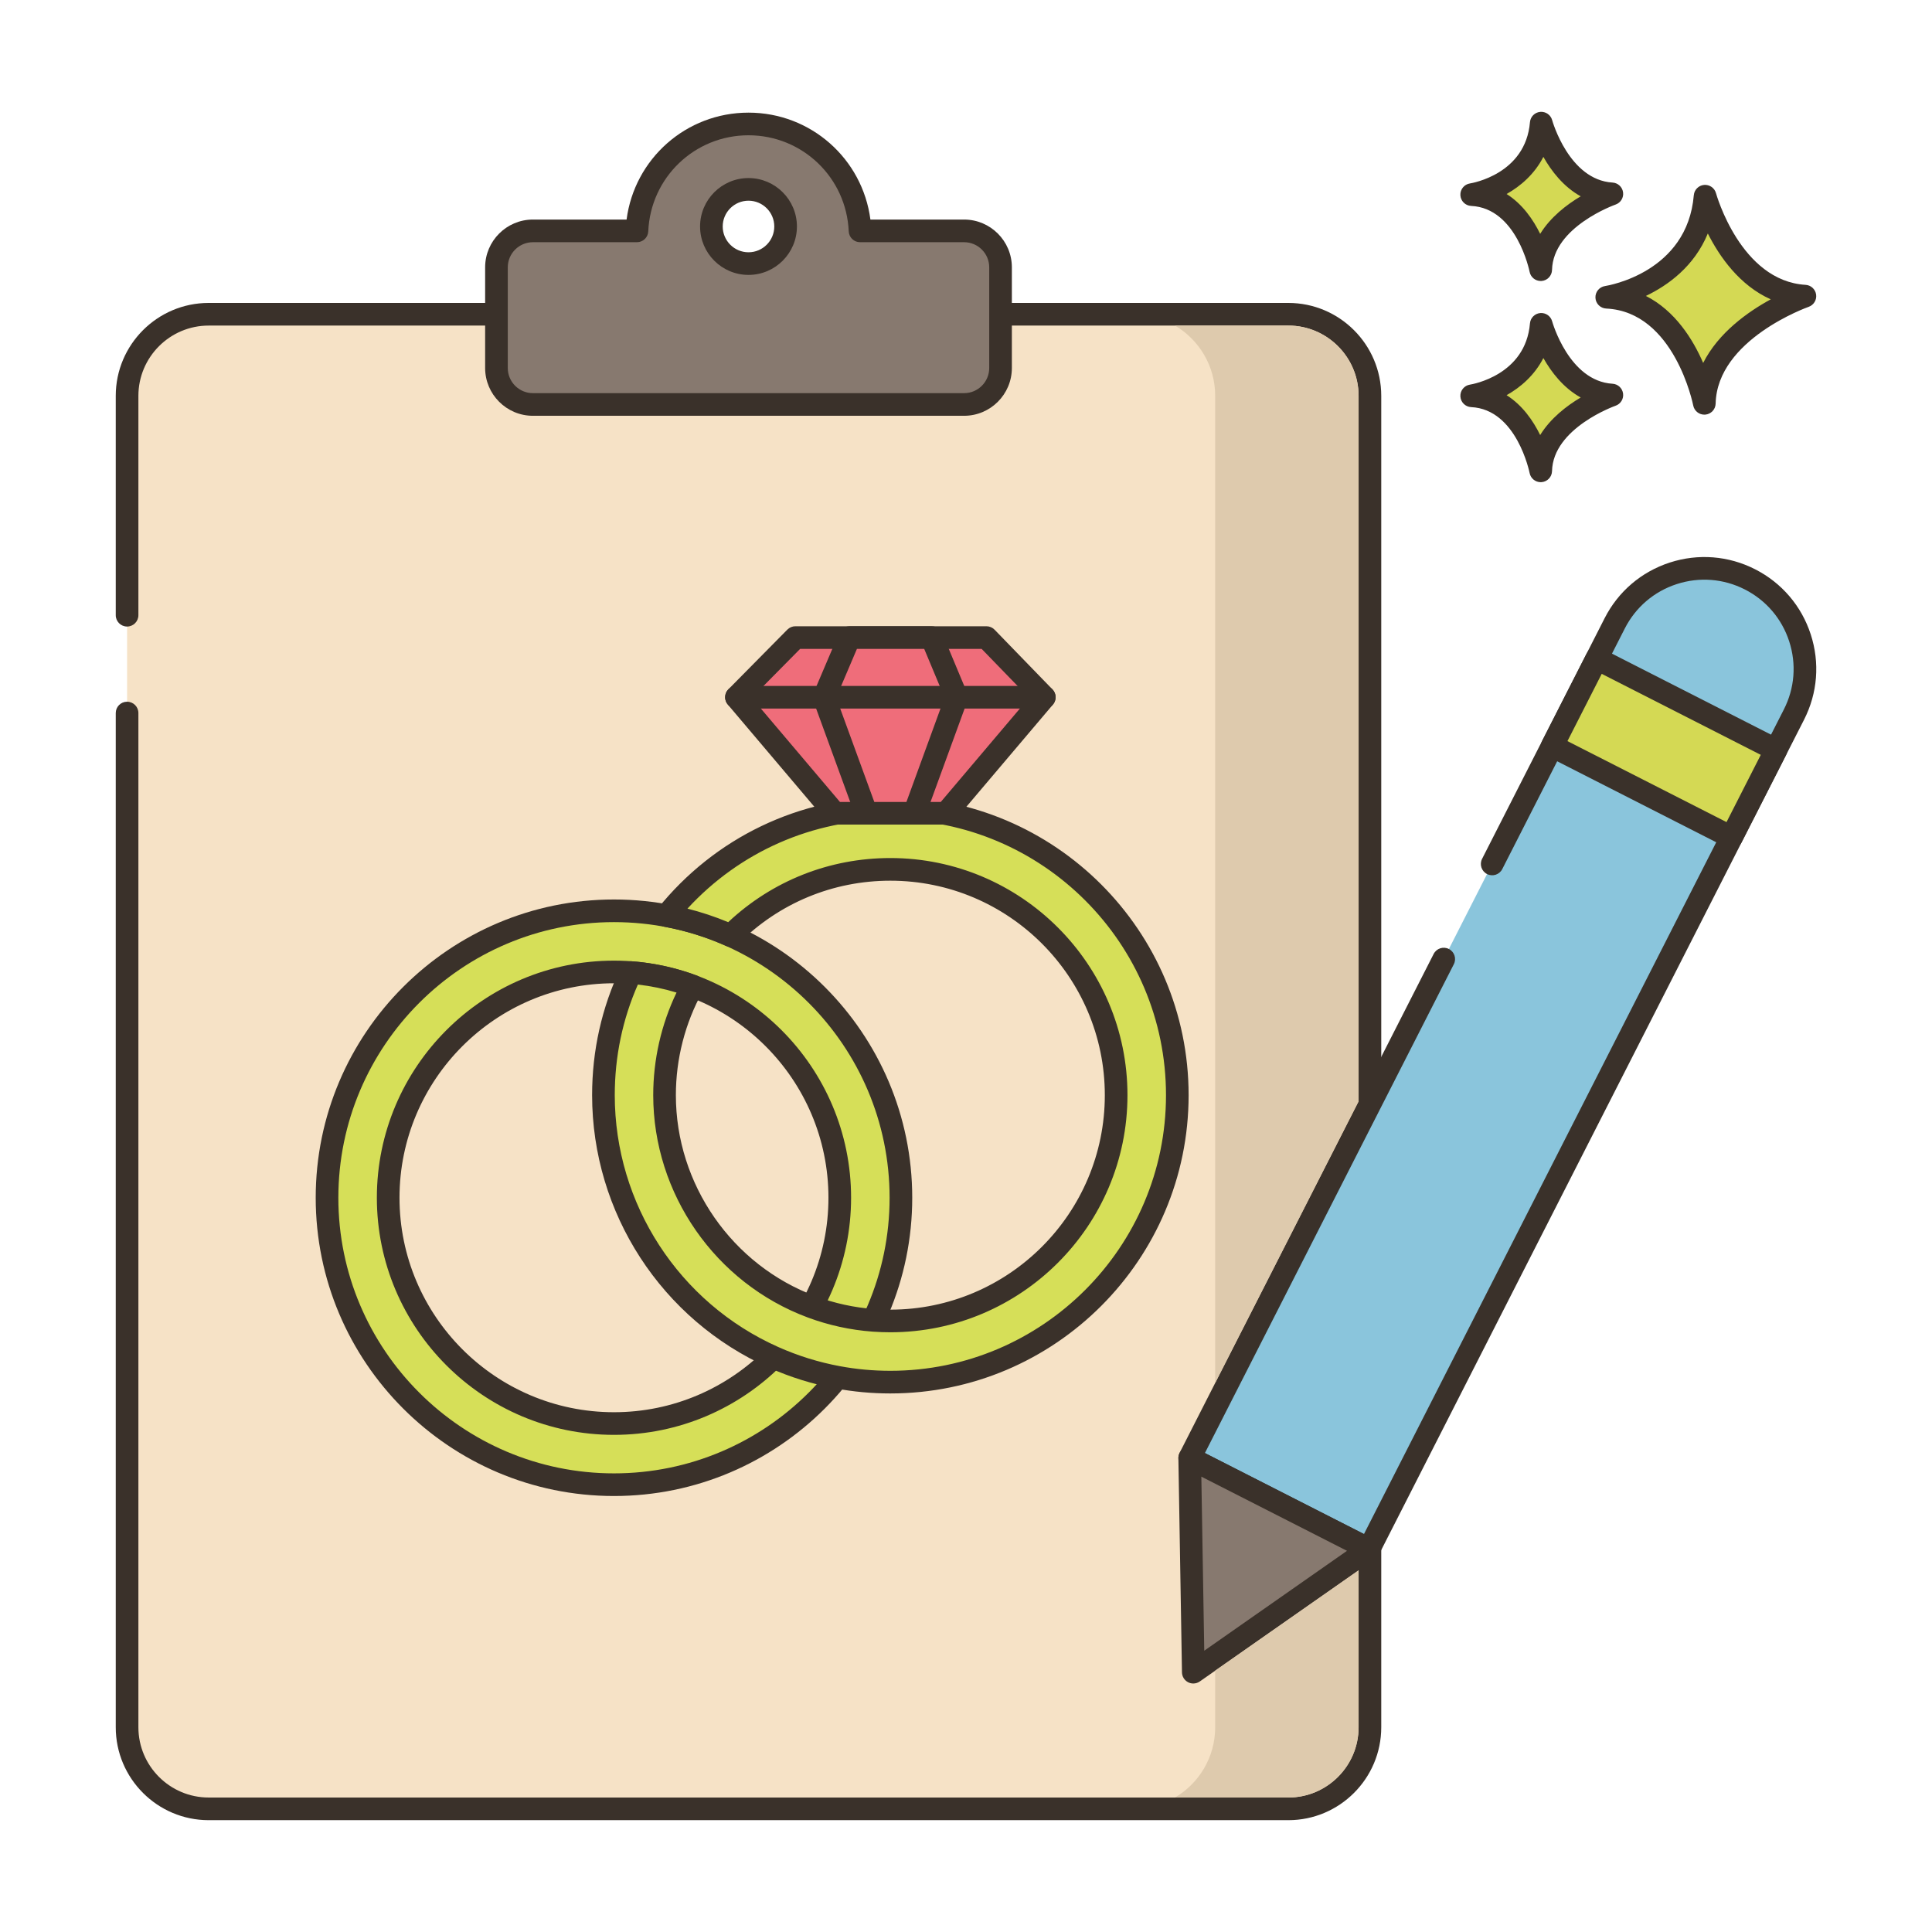
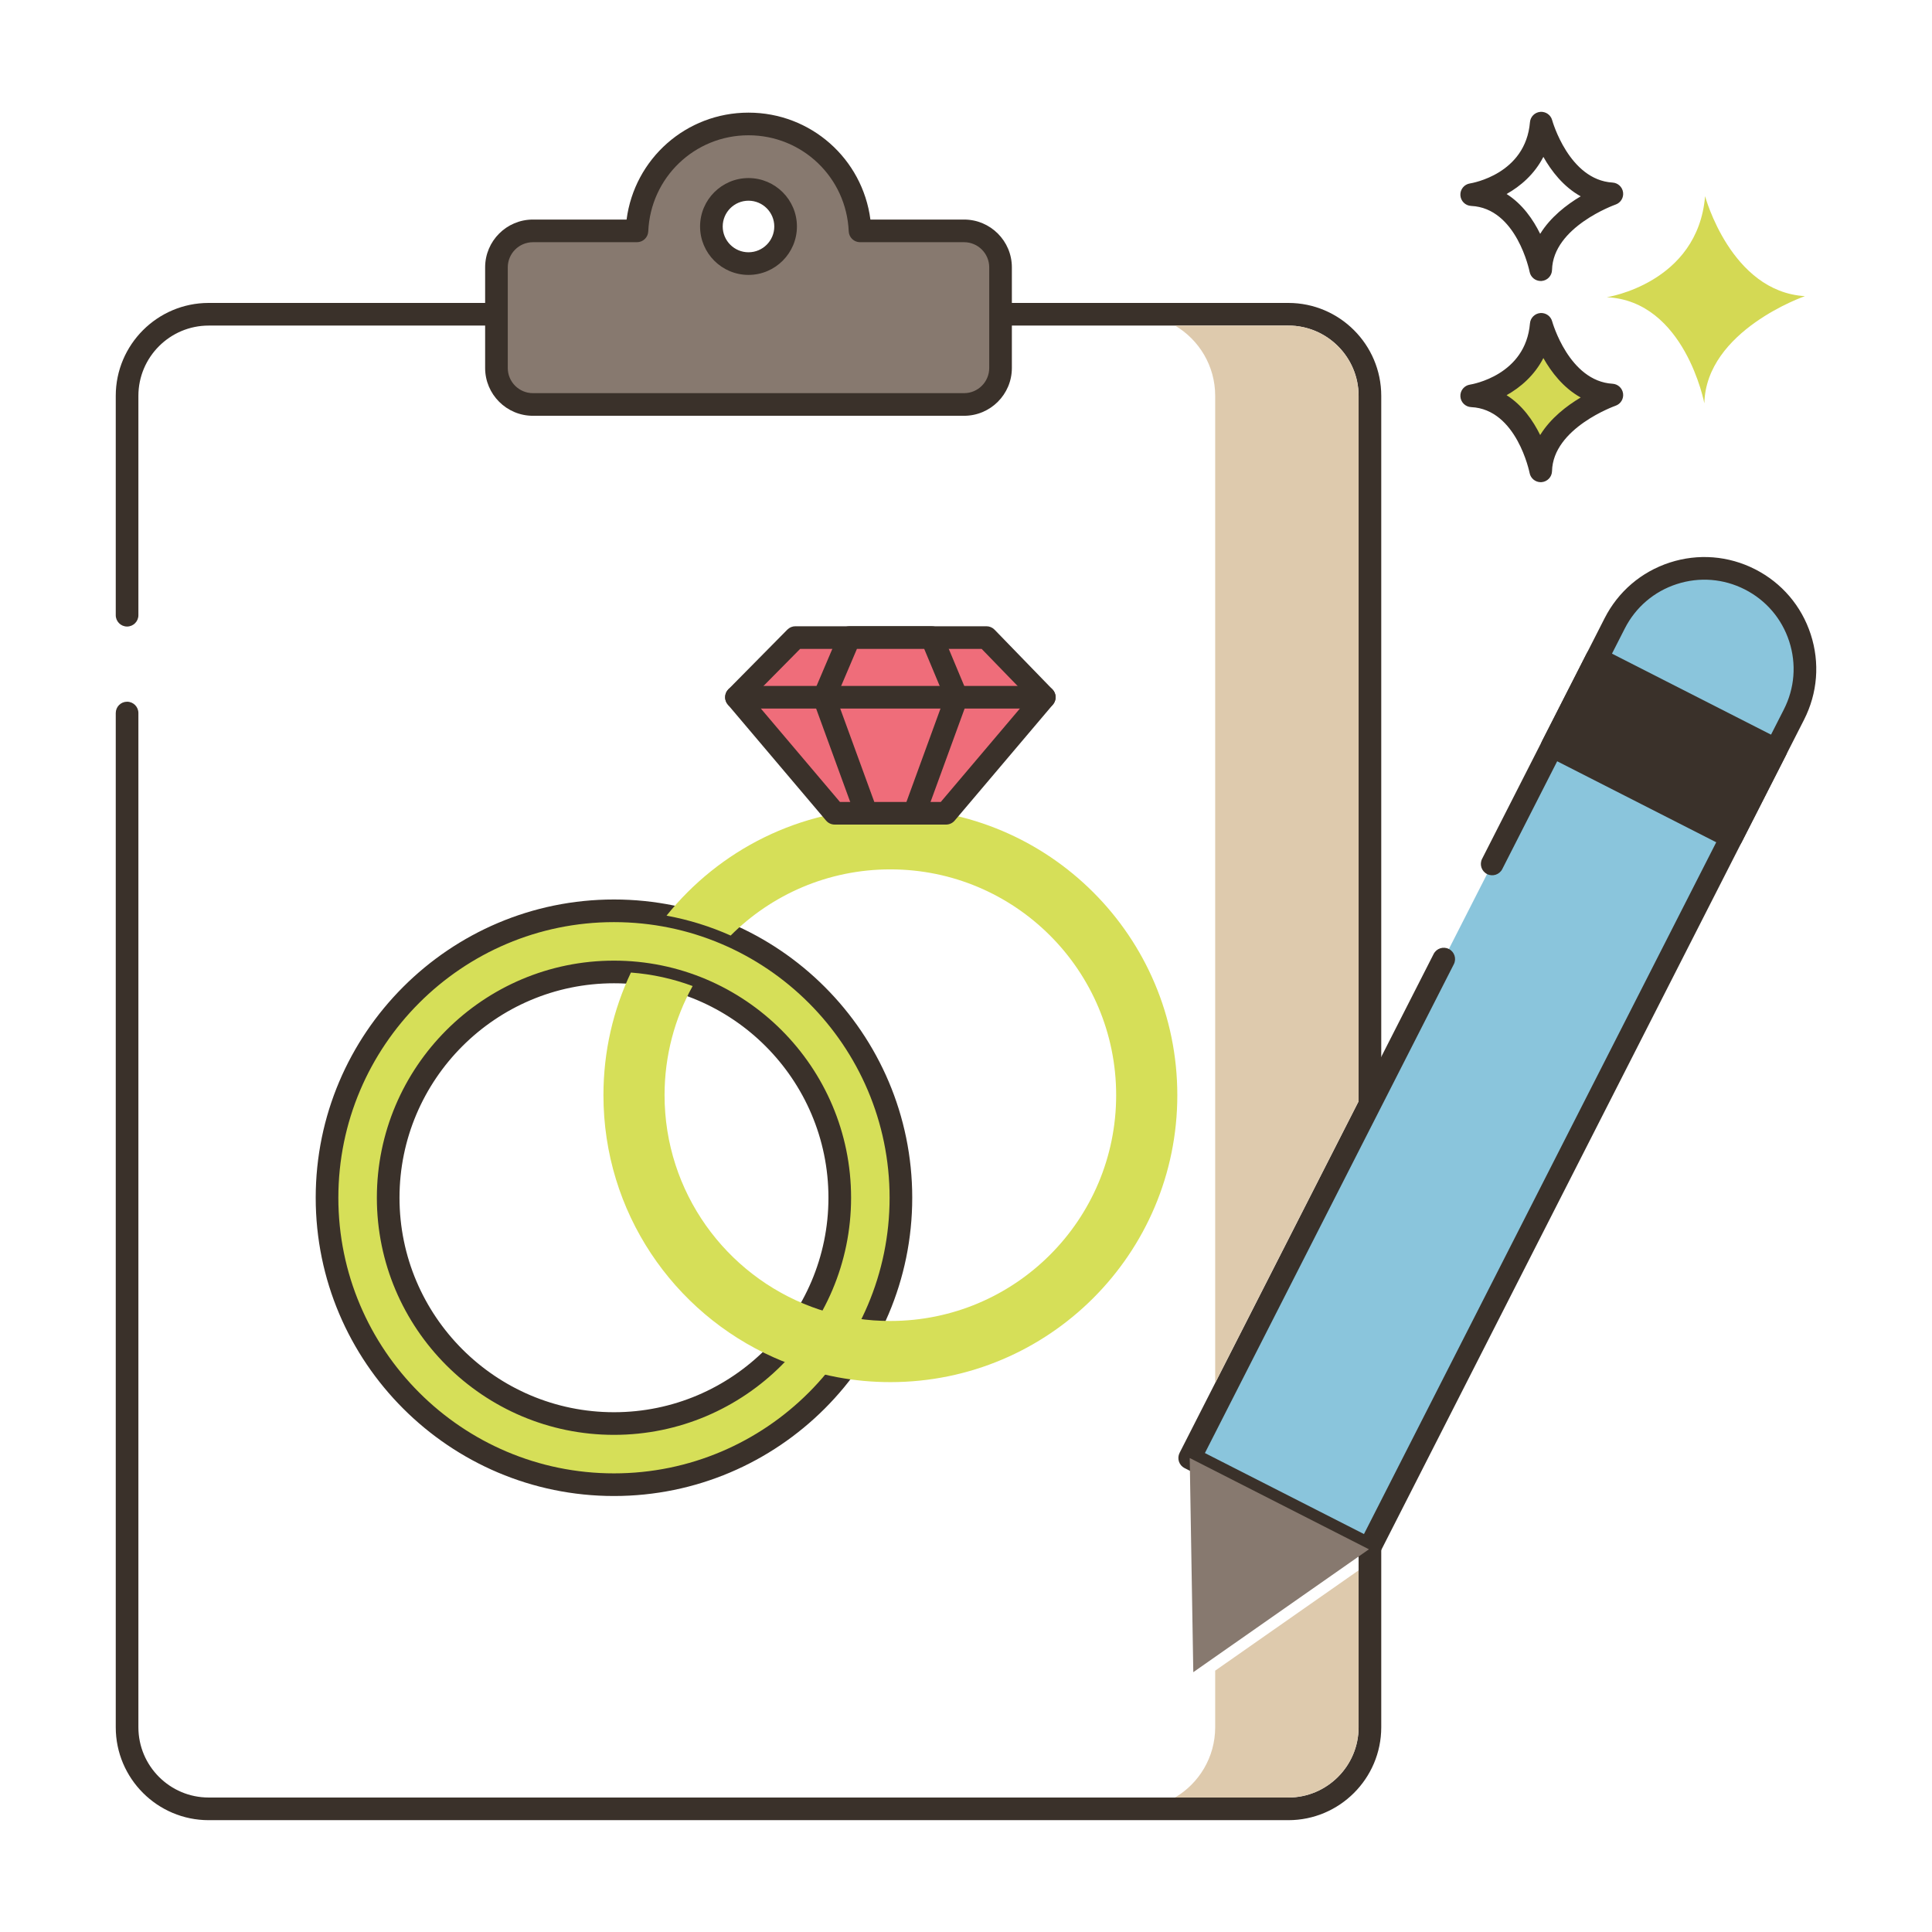
<svg xmlns="http://www.w3.org/2000/svg" id="Layer_1" enable-background="new 0 0 256 256" height="512" viewBox="0 0 256 256" width="512">
  <desc>Sinnliche Fotos als Hochzeitsgeschenk für Ihn</desc>
  <g>
-     <path d="m16.838 94.481v134.388c0 5.972 4.841 10.813 10.813 10.813h143.059c5.972 0 10.813-4.841 10.813-10.813v-176.416c0-5.972-4.841-10.813-10.813-10.813h-143.059c-5.972 0-10.813 4.841-10.813 10.813v29.066z" fill="#f6e2c6" />
    <path d="m170.71 241.182h-143.059c-6.79 0-12.313-5.523-12.313-12.312v-134.389c0-.829.671-1.5 1.5-1.5s1.5.671 1.5 1.5v134.388c0 5.135 4.178 9.312 9.313 9.312h143.059c5.135 0 9.313-4.178 9.313-9.312v-176.416c0-5.135-4.178-9.313-9.313-9.313h-143.059c-5.135 0-9.313 4.178-9.313 9.313v29.066c0 .829-.671 1.5-1.5 1.5s-1.5-.671-1.5-1.5v-29.066c0-6.79 5.523-12.313 12.313-12.313h143.059c6.789 0 12.313 5.523 12.313 12.313v176.417c0 6.788-5.524 12.312-12.313 12.312z" fill="#3a312a" />
    <path d="m127.746 30.594h-13.786c-.341-7.879-6.817-14.167-14.78-14.167s-14.439 6.288-14.78 14.167h-13.786c-2.668 0-4.831 2.163-4.831 4.831v13.338c0 2.668 2.163 4.831 4.831 4.831h57.132c2.668 0 4.831-2.163 4.831-4.831v-13.338c0-2.668-2.163-4.831-4.831-4.831zm-28.566 4.333c-2.715 0-4.917-2.201-4.917-4.917s2.201-4.917 4.917-4.917 4.917 2.201 4.917 4.917-2.201 4.917-4.917 4.917z" fill="#87796f" />
    <path d="m127.746 55.094h-57.132c-3.491 0-6.331-2.84-6.331-6.331v-13.339c0-3.491 2.84-6.331 6.331-6.331h12.411c1.051-8.052 7.889-14.167 16.155-14.167s15.104 6.115 16.154 14.167h12.412c3.491 0 6.331 2.84 6.331 6.331v13.338c0 3.491-2.84 6.332-6.331 6.332zm-57.132-23c-1.837 0-3.331 1.494-3.331 3.331v13.338c0 1.837 1.494 3.331 3.331 3.331h57.132c1.837 0 3.331-1.494 3.331-3.331v-13.339c0-1.836-1.494-3.331-3.331-3.331h-13.786c-.803 0-1.464-.633-1.499-1.435-.309-7.14-6.142-12.732-13.281-12.732s-12.973 5.592-13.282 12.732c-.035.802-.695 1.435-1.498 1.435h-13.786zm28.566 4.333c-3.539 0-6.417-2.878-6.417-6.416s2.878-6.417 6.417-6.417c3.538 0 6.417 2.878 6.417 6.417 0 3.537-2.879 6.416-6.417 6.416zm0-9.833c-1.884 0-3.417 1.533-3.417 3.417s1.533 3.417 3.417 3.417 3.417-1.533 3.417-3.417-1.533-3.417-3.417-3.417z" fill="#3a312a" />
    <path d="m225.934 25.995s3.41 12.659 13.229 13.246c0 0-13.107 4.525-13.328 14.202 0 0-2.58-13.572-12.932-14.059-.001.001 12.056-1.825 13.031-13.389z" fill="#d4d954" />
-     <path d="m225.833 54.943c-.713 0-1.335-.506-1.472-1.217-.024-.124-2.496-12.417-11.529-12.842-.771-.037-1.388-.651-1.428-1.421-.04-.771.511-1.445 1.273-1.561.441-.069 10.901-1.817 11.761-12.033.061-.725.634-1.301 1.359-1.367.72-.063 1.393.399 1.583 1.101.032.116 3.261 11.627 11.87 12.141.714.043 1.298.584 1.396 1.292s-.319 1.388-.995 1.623c-.121.042-12.125 4.31-12.319 12.819-.018.767-.61 1.396-1.374 1.46-.041.003-.084.005-.125.005zm-7.745-15.73c3.88 1.97 6.234 5.748 7.591 8.878 2.027-4.022 5.945-6.789 8.954-8.429-4.137-1.843-6.787-5.653-8.338-8.724-1.794 4.362-5.275 6.871-8.207 8.275z" fill="#3a312a" />
    <path d="m204.224 42.976s2.412 8.954 9.357 9.369c0 0-9.271 3.201-9.427 10.045 0 0-1.825-9.6-9.147-9.944 0 0 8.528-1.291 9.217-9.47z" fill="#d4d954" />
    <path d="m204.152 63.891c-.713 0-1.337-.507-1.472-1.22-.016-.082-1.705-8.442-7.744-8.726-.771-.037-1.388-.651-1.428-1.421-.04-.771.511-1.445 1.273-1.561.296-.047 7.369-1.243 7.947-8.114.061-.726.635-1.303 1.36-1.368.729-.063 1.392.399 1.582 1.102.021.079 2.229 7.919 7.999 8.265.715.043 1.299.584 1.396 1.293.098.709-.32 1.388-.997 1.622-.08.028-8.287 2.953-8.417 8.662-.018.767-.611 1.397-1.376 1.461-.04.003-.082.005-.123.005zm-4.521-11.528c2.108 1.333 3.525 3.395 4.45 5.281 1.376-2.233 3.517-3.873 5.368-4.974-2.289-1.27-3.887-3.351-4.944-5.225-1.175 2.287-3.018 3.877-4.874 4.918z" fill="#3a312a" />
-     <path d="m204.224 16.318s2.412 8.954 9.357 9.37c0 0-9.271 3.201-9.427 10.045 0 0-1.825-9.6-9.147-9.944 0 0 8.528-1.292 9.217-9.471z" fill="#d4d954" />
    <path d="m204.152 37.233c-.713 0-1.337-.507-1.472-1.22-.016-.082-1.705-8.442-7.744-8.726-.771-.037-1.388-.651-1.428-1.421-.04-.771.511-1.445 1.273-1.56.296-.047 7.369-1.243 7.947-8.114.061-.726.635-1.303 1.36-1.368.729-.063 1.392.399 1.582 1.102.021.079 2.229 7.919 7.999 8.265.715.043 1.299.585 1.396 1.294.098.709-.32 1.388-.997 1.622-.08.028-8.287 2.953-8.417 8.662-.018.767-.611 1.397-1.376 1.461-.04.002-.082.003-.123.003zm-4.521-11.527c2.108 1.333 3.525 3.395 4.45 5.281 1.376-2.233 3.517-3.873 5.368-4.974-2.289-1.27-3.887-3.351-4.944-5.225-1.175 2.287-3.018 3.877-4.874 4.918z" fill="#3a312a" />
    <path d="m81.355 120.686c-20.999 0-38.022 17.023-38.022 38.022s17.023 38.022 38.022 38.022 38.022-17.023 38.022-38.022-17.023-38.022-38.022-38.022zm0 67.94c-16.524 0-29.919-13.395-29.919-29.919 0-16.523 13.395-29.919 29.919-29.919s29.919 13.395 29.919 29.919-13.395 29.919-29.919 29.919z" fill="#d6df58" />
    <path d="m81.355 198.229c-21.792 0-39.522-17.729-39.522-39.521s17.729-39.522 39.522-39.522 39.521 17.73 39.521 39.522-17.729 39.521-39.521 39.521zm0-76.043c-20.138 0-36.522 16.383-36.522 36.522s16.383 36.521 36.522 36.521 36.521-16.383 36.521-36.521-16.383-36.522-36.521-36.522zm0 67.94c-17.324 0-31.419-14.094-31.419-31.419s14.094-31.418 31.419-31.418 31.418 14.094 31.418 31.418-14.094 31.419-31.418 31.419zm0-59.837c-15.67 0-28.419 12.749-28.419 28.418s12.749 28.419 28.419 28.419 28.418-12.749 28.418-28.419-12.748-28.418-28.418-28.418z" fill="#3a312a" />
    <path d="m117.977 107.098c-11.995 0-22.691 5.552-29.657 14.23 2.97.549 5.814 1.44 8.497 2.637 5.416-5.416 12.896-8.768 21.161-8.768 16.525 0 29.919 13.399 29.919 29.919 0 16.525-13.394 29.919-29.919 29.919-.755 0-1.5-.03-2.24-.08-2.859-.211-5.607-.826-8.185-1.787-11.381-4.233-19.495-15.196-19.495-28.052 0-5.245 1.349-10.173 3.72-14.456-2.577-.962-5.32-1.576-8.179-1.792-2.336 4.928-3.639 10.434-3.639 16.248 0 15.493 9.262 28.822 22.555 34.741 2.683 1.198 5.527 2.094 8.497 2.643 2.255.423 4.586.639 6.966.639 21 0 38.023-17.023 38.023-38.023-.001-21-17.024-38.018-38.024-38.018z" fill="#d6df58" />
-     <path d="m117.977 184.639c-2.454 0-4.89-.224-7.243-.665-3.032-.56-6.004-1.484-8.832-2.747-14.241-6.341-23.444-20.516-23.444-36.111 0-5.91 1.273-11.593 3.784-16.891.266-.561.847-.897 1.469-.853 2.95.223 5.84.856 8.59 1.882.409.152.731.476.882.885s.117.864-.094 1.247c-2.311 4.175-3.532 8.922-3.532 13.73 0 11.818 7.442 22.526 18.518 26.646 2.489.929 5.104 1.499 7.772 1.696.754.051 1.454.077 2.129.077 15.67 0 28.419-12.749 28.419-28.419s-12.748-28.419-28.419-28.419c-7.591 0-14.729 2.958-20.101 8.329-.439.44-1.105.563-1.672.309-2.599-1.16-5.343-2.012-8.158-2.532-.519-.096-.95-.458-1.134-.953s-.094-1.05.236-1.461c7.546-9.399 18.783-14.79 30.828-14.79 21.793 0 39.523 17.728 39.523 39.518.002 21.792-17.728 39.522-39.521 39.522zm-33.457-54.179c-2.031 4.62-3.061 9.545-3.061 14.655 0 14.412 8.504 27.51 21.665 33.371 2.612 1.166 5.357 2.02 8.159 2.538 2.175.408 4.425.614 6.694.614 20.139 0 36.523-16.384 36.523-36.523 0-20.136-16.384-36.518-36.523-36.518-10.307 0-19.973 4.272-26.885 11.801 1.843.467 3.648 1.066 5.398 1.793 5.846-5.486 13.437-8.496 21.486-8.496 17.325 0 31.419 14.095 31.419 31.419s-14.094 31.419-31.419 31.419c-.744 0-1.51-.027-2.342-.084-2.96-.219-5.853-.851-8.607-1.878-12.244-4.554-20.471-16.393-20.471-29.457 0-4.714 1.063-9.378 3.088-13.595-1.665-.508-3.381-.863-5.124-1.059z" fill="#3a312a" />
    <path d="m106.901 103.392 3.7 4.369h14.755l13.019-15.373-7.667-7.906h-25.315l-7.811 7.906 5.028 5.937z" fill="#ef6d7a" />
    <path d="m125.356 109.261h-14.755c-.441 0-.86-.194-1.145-.531l-13.018-15.373c-.502-.593-.469-1.471.078-2.023l7.811-7.906c.282-.285.666-.446 1.067-.446h25.315c.406 0 .794.165 1.077.456l7.667 7.906c.537.554.566 1.425.068 2.014l-13.021 15.372c-.284.337-.703.531-1.144.531zm-14.06-3h13.364l11.691-13.804-6.278-6.475h-24.053l-6.406 6.484z" fill="#3a312a" />
    <path d="m125.24 96.572 1.526-4.184-3.303-7.906h-10.907l-3.365 7.906 5.609 15.373h6.357l1.8-4.935z" fill="#ef6d7a" />
    <path d="m121.157 109.261h-6.357c-.63 0-1.193-.394-1.409-.986l-5.609-15.373c-.13-.357-.12-.751.029-1.102l3.366-7.906c.236-.553.779-.913 1.38-.913h10.907c.605 0 1.151.363 1.384.922l3.303 7.906c.145.348.154.738.025 1.092l-1.526 4.184-4.083 11.189c-.217.593-.78.987-1.41.987zm-5.308-3h4.258l5.048-13.835-2.692-6.443h-8.916l-2.745 6.449zm9.391-9.689h.01z" fill="#3a312a" />
    <path d="m138.375 93.888h-40.793c-.829 0-1.5-.671-1.5-1.5s.671-1.5 1.5-1.5h40.793c.829 0 1.5.671 1.5 1.5 0 .828-.671 1.5-1.5 1.5z" fill="#3a312a" />
    <path d="m191.305 127.082-33.665 66.111 23.75 12.094 56.318-110.598c3.34-6.558.73-14.582-5.828-17.921-6.558-3.34-14.582-.73-17.922 5.828l-16.235 31.883z" fill="#8ac5dc" />
    <path d="m181.389 206.787c-.229 0-.462-.053-.68-.164l-23.749-12.093c-.355-.181-.623-.495-.746-.873s-.091-.79.089-1.145l33.665-66.111c.377-.739 1.279-1.031 2.017-.656.738.376 1.032 1.279.656 2.018l-32.984 64.774 21.076 10.732 55.638-109.262c1.434-2.815 1.685-6.02.708-9.023-.977-3.004-3.065-5.447-5.88-6.88-2.815-1.434-6.019-1.685-9.023-.708s-5.448 3.065-6.881 5.88l-16.236 31.883c-.376.738-1.278 1.032-2.017.656-.738-.376-1.032-1.279-.656-2.018l16.236-31.883c1.796-3.529 4.86-6.146 8.626-7.372 3.767-1.223 7.784-.909 11.312.888 3.529 1.796 6.147 4.86 7.372 8.626s.91 7.783-.887 11.312l-56.318 110.598c-.265.521-.792.821-1.338.821z" fill="#3a312a" />
    <path d="m229.429 110.95 5.9-11.585-23.75-12.094-5.899 11.586z" fill="#d4d954" />
-     <path d="m229.429 112.45c-.234 0-.468-.055-.681-.163l-23.75-12.094c-.738-.376-1.032-1.279-.656-2.018l5.899-11.585c.181-.354.495-.622.873-.746s.79-.091 1.145.089l23.749 12.094c.738.376 1.032 1.279.656 2.018l-5.899 11.585c-.181.354-.495.623-.873.746-.15.05-.307.074-.463.074zm-21.732-14.25 21.076 10.732 4.539-8.912-21.076-10.732z" fill="#3a312a" />
+     <path d="m229.429 112.45c-.234 0-.468-.055-.681-.163l-23.75-12.094c-.738-.376-1.032-1.279-.656-2.018l5.899-11.585c.181-.354.495-.622.873-.746s.79-.091 1.145.089l23.749 12.094c.738.376 1.032 1.279.656 2.018l-5.899 11.585c-.181.354-.495.623-.873.746-.15.05-.307.074-.463.074zz" fill="#3a312a" />
    <path d="m181.392 205.289-23.274 16.284-.475-28.378z" fill="#87796f" />
-     <path d="m158.118 223.073c-.233 0-.467-.054-.682-.164-.494-.252-.809-.756-.818-1.311l-.475-28.378c-.009-.526.259-1.019.706-1.297s1.007-.302 1.475-.064l23.75 12.094c.469.239.779.707.816 1.232s-.205 1.032-.637 1.333l-23.275 16.285c-.257.179-.558.27-.86.27zm1.066-27.41.386 23.063 18.915-13.234z" fill="#3a312a" />
    <path d="m161.018 221.37v7.5c0 3.97-2.14 7.43-5.32 9.31h15.01c5.13 0 9.31-4.18 9.31-9.31v-20.79zm9.69-178.23h-15.01c3.18 1.88 5.32 5.34 5.32 9.31v130.79l19-37.31v-93.48c0-5.13-4.18-9.31-9.31-9.31z" fill="#decaad" />
  </g>
</svg>